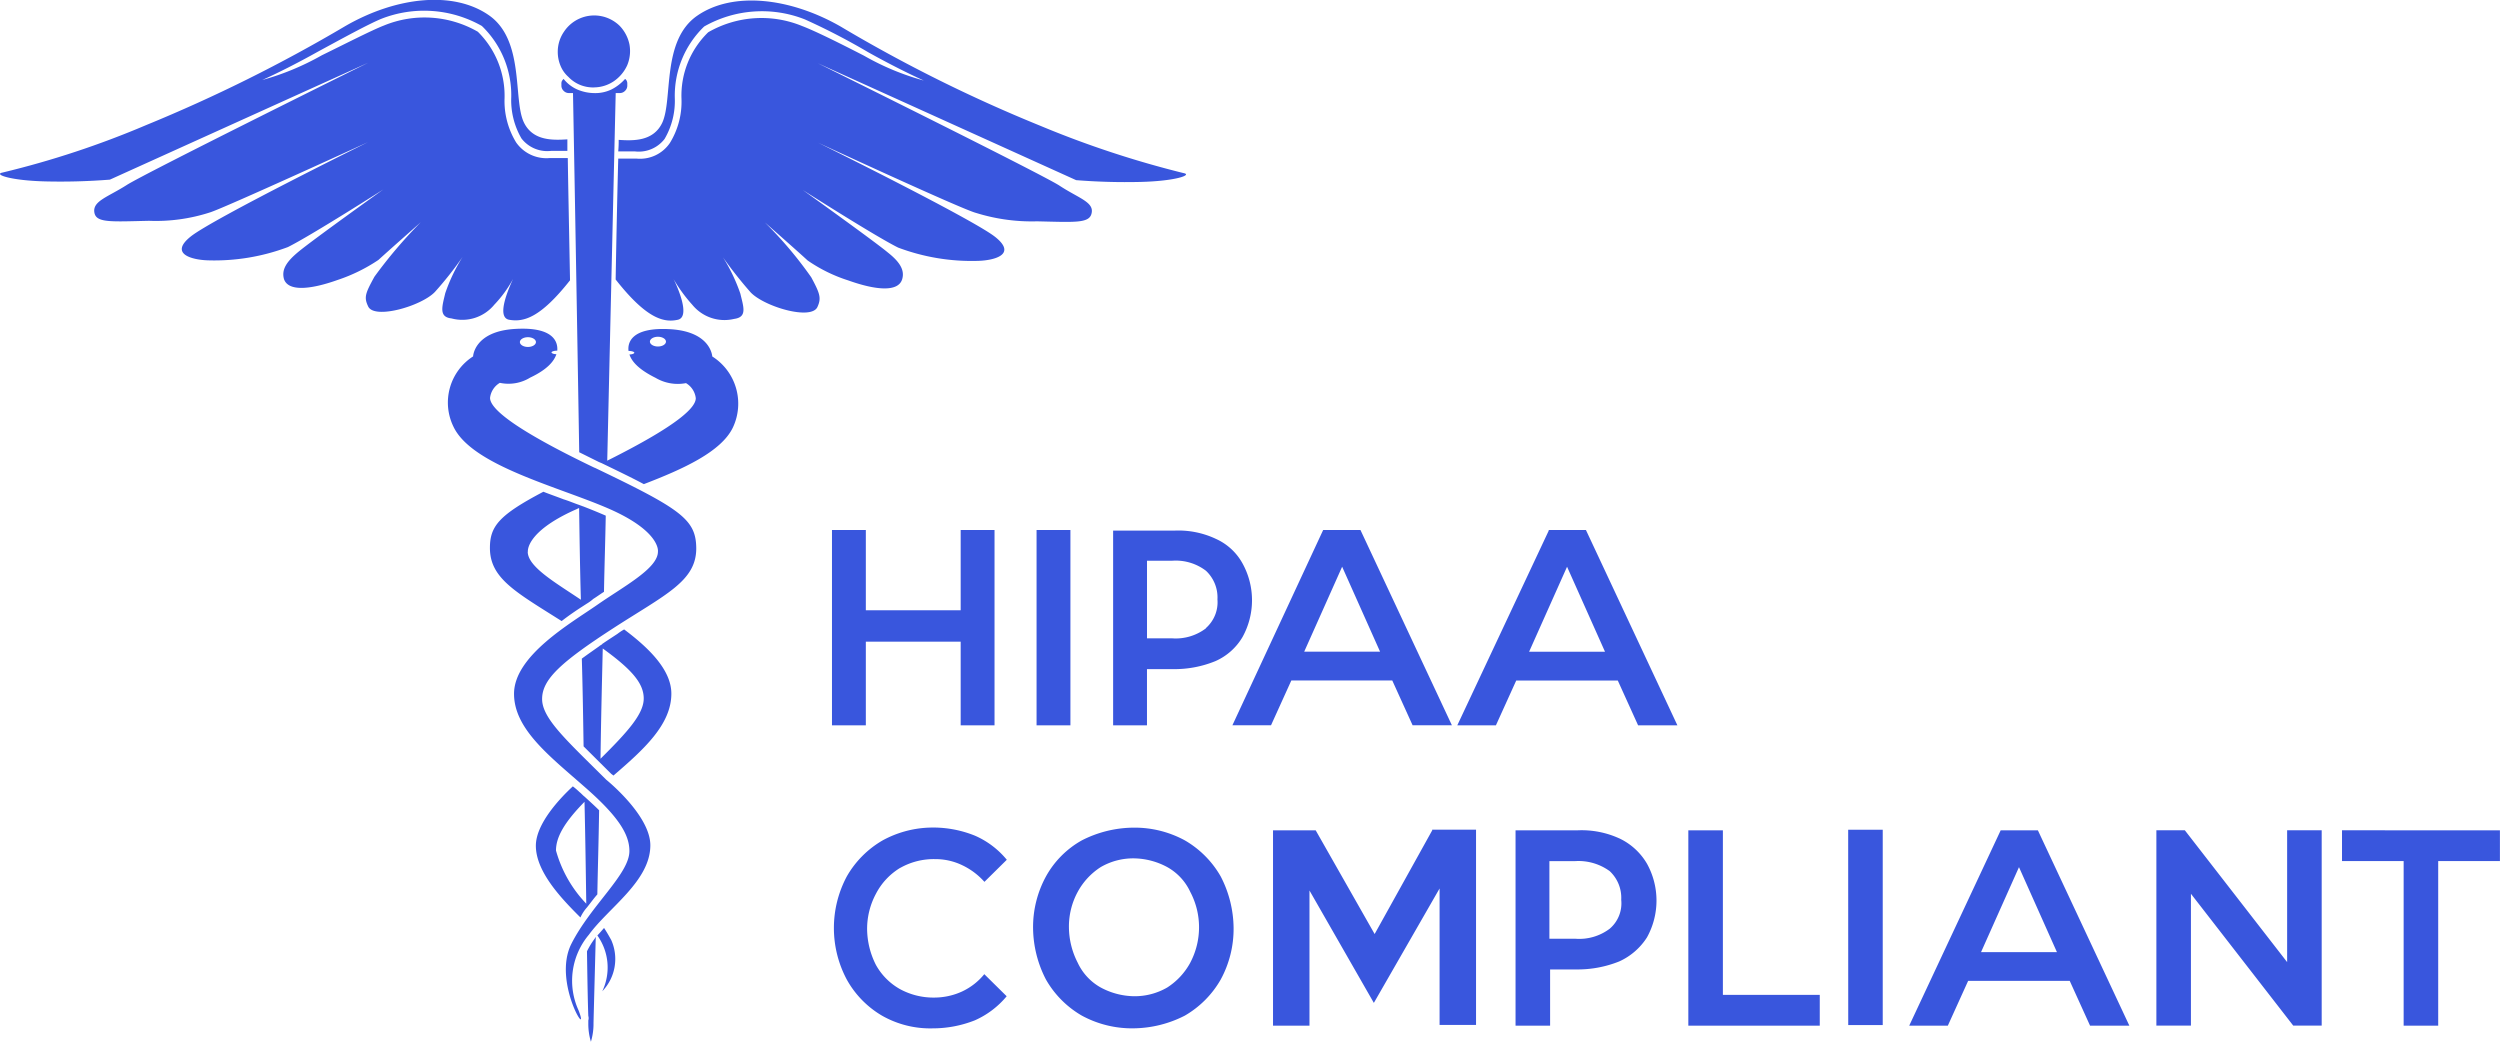
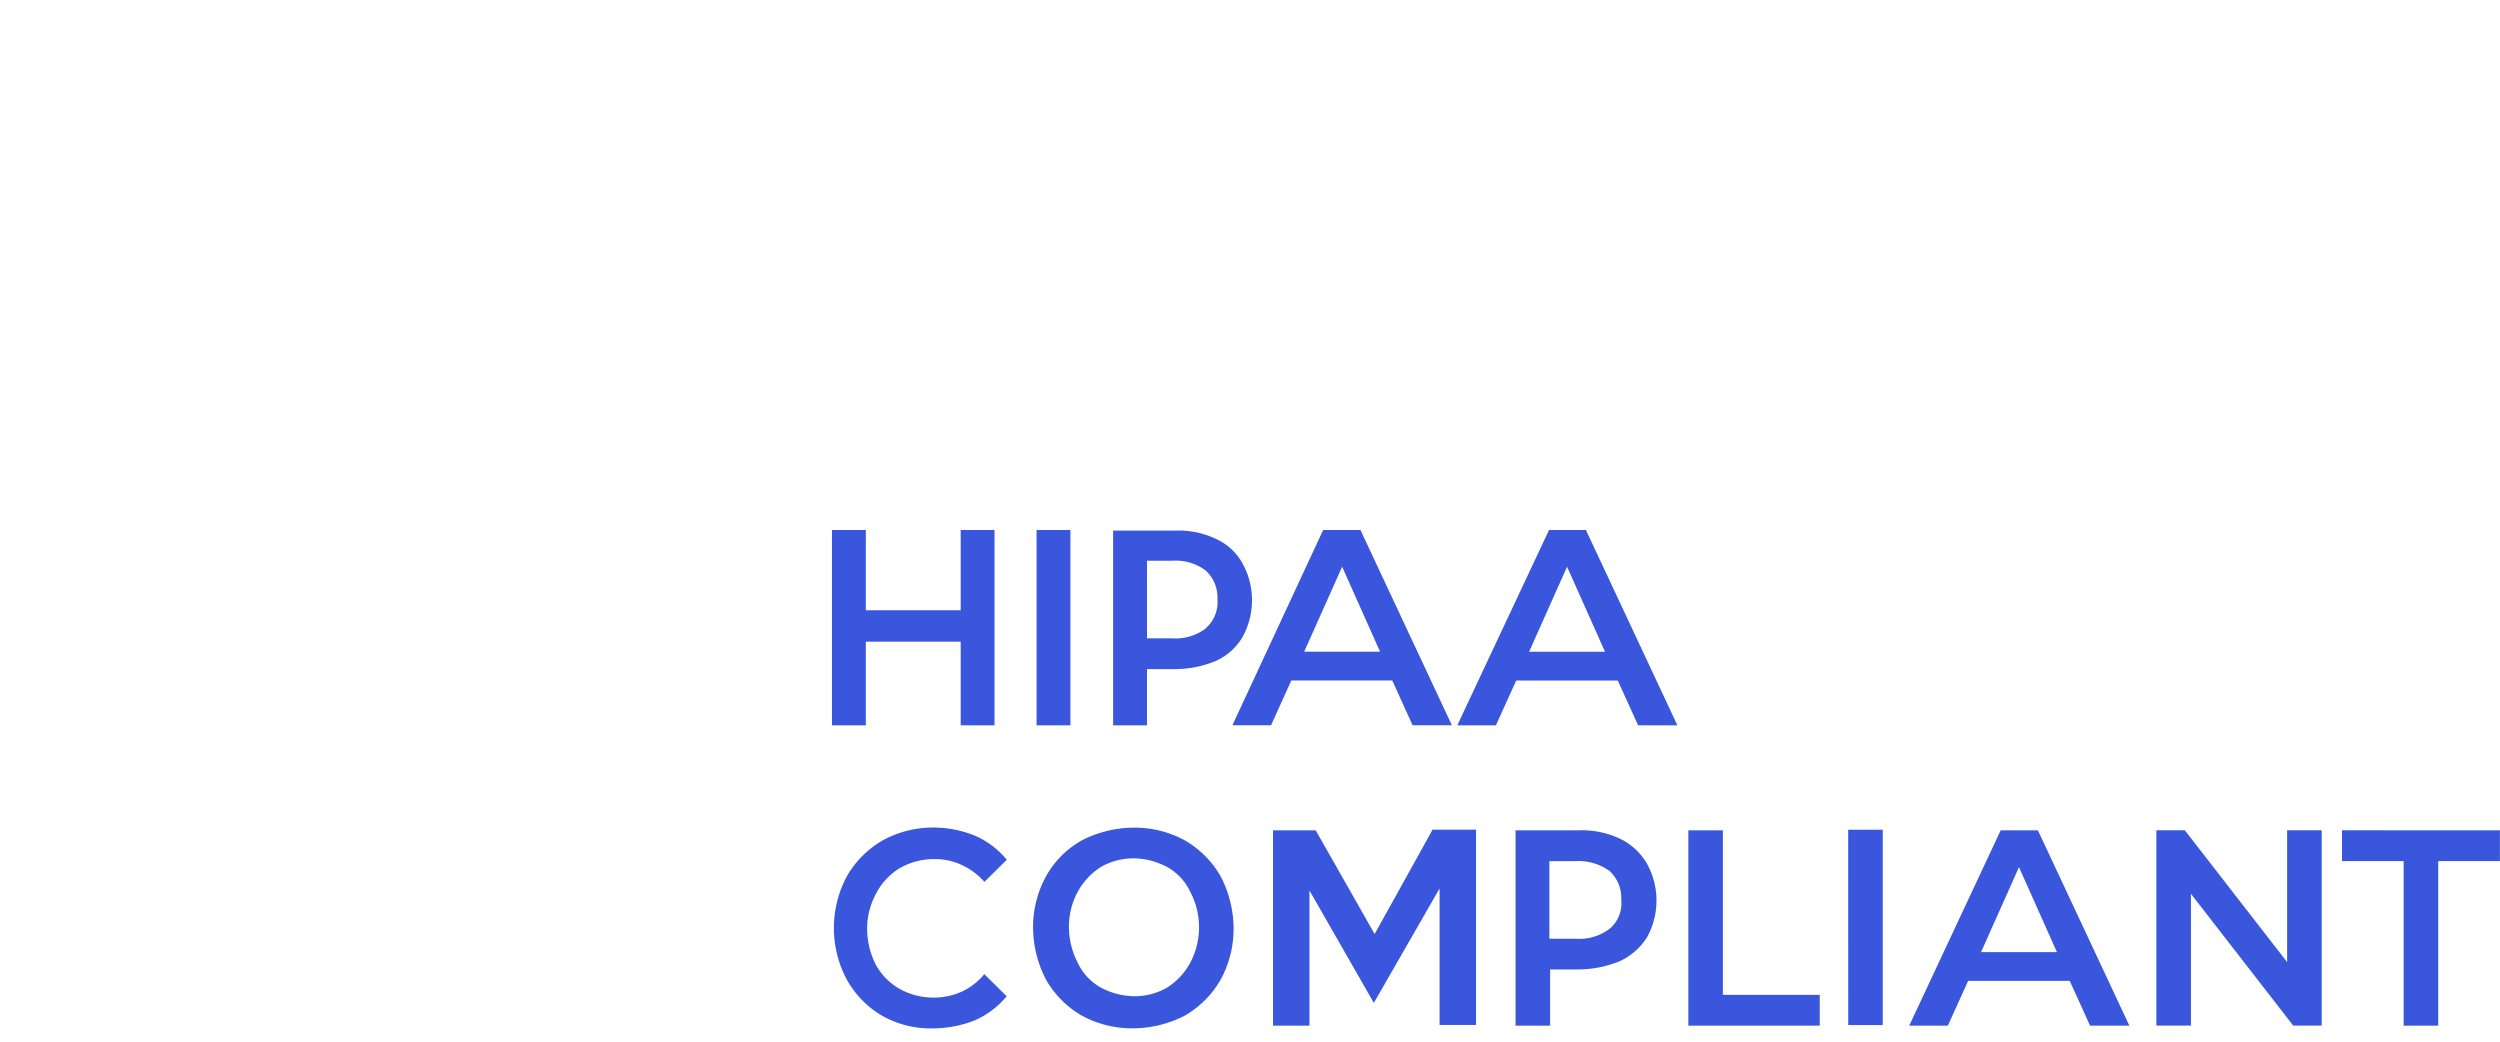
<svg xmlns="http://www.w3.org/2000/svg" width="96" height="40" viewBox="0 0 96 40">
  <g id="Group_144493" data-name="Group 144493" transform="translate(-810 -2949)">
-     <path id="HIPAA_COMPLIANT" data-name="HIPAA COMPLIANT" d="M106.269,144.445c.017,1.191.034,2.058.051,2.483a.288.288,0,0,1,0,.17v.119a2.373,2.373,0,0,0,.1.7,2.373,2.373,0,0,0,.1-.7c0-.085.034-1.327.086-3.317-.017.017-.034.034-.034.051A2.97,2.97,0,0,0,106.269,144.445Zm-3.558-24.831a4.567,4.567,0,0,0,.718-.986c-.137.306-.667,1.463-.154,1.565.564.1,1.2-.068,2.343-1.514-.034-1.854-.068-3.47-.086-4.694h-.7a1.417,1.417,0,0,1-1.283-.6,3.045,3.045,0,0,1-.445-1.7,3.455,3.455,0,0,0-1.026-2.551,4.1,4.1,0,0,0-3.609-.238c-.479.187-1.437.68-2.378,1.14a10.142,10.142,0,0,1-2.292.952c.564-.255,1.317-.629,2.138-1.089.941-.51,1.933-1.054,2.429-1.259a4.491,4.491,0,0,1,3.866.272,3.693,3.693,0,0,1,1.129,2.738,2.92,2.92,0,0,0,.393,1.582,1.252,1.252,0,0,0,1.146.476h.616v-.442c-.547.034-1.334.068-1.676-.663-.411-.884.034-3.146-1.334-4.1s-3.558-.714-5.508.408a58.822,58.822,0,0,1-7.663,3.81,35.008,35.008,0,0,1-5.508,1.82c-.359.068.291.306,1.642.34a24.092,24.092,0,0,0,2.48-.068l9.921-4.49s-8.553,4.235-9.271,4.694-1.3.612-1.249,1.037.6.374,2.1.34a6.726,6.726,0,0,0,2.343-.323c.513-.153,6.072-2.7,6.072-2.7s-5.953,2.942-6.808,3.623.068.9.65.918a8.023,8.023,0,0,0,3.079-.51c.889-.442,3.661-2.211,3.661-2.211s-2.737,1.956-3.267,2.4c-.428.357-.65.663-.547,1.037.154.476.975.425,2.07.034a6.465,6.465,0,0,0,1.557-.765c.428-.391,1.625-1.446,1.625-1.446a18.074,18.074,0,0,0-1.779,2.092c-.342.629-.411.782-.239,1.14.239.51,2.053-.017,2.566-.561a13.6,13.6,0,0,0,1.061-1.344,6.689,6.689,0,0,0-.667,1.395c-.12.51-.257.918.239.969A1.591,1.591,0,0,0,102.711,119.614ZM106.1,131.2l.154-.1h0a1.664,1.664,0,0,0,.257-.187c.137-.085.274-.187.411-.272.017-.969.051-1.956.068-2.925q-.411-.179-.872-.357h0c-.017,0-.034-.017-.051-.017-.034-.017-.051-.017-.086-.034h0c-.205-.068-.393-.153-.616-.221-.257-.1-.513-.187-.77-.289-1.711.9-2.053,1.327-2.053,2.16,0,1.174,1.009,1.7,2.754,2.806C105.567,131.553,105.841,131.366,106.1,131.2Zm-2.1-2.092s-.12-.748,1.813-1.616c.051-.017.1-.051.154-.068.017,1.174.034,2.347.068,3.521C105.071,130.295,103.994,129.682,103.994,129.1Zm2.925,14.44c-.086.1-.171.2-.257.289a2.118,2.118,0,0,1,.188,2.143,1.788,1.788,0,0,0,.342-1.973c-.086-.153-.171-.306-.274-.459Zm-.787-6.973.633.629h0l.428.425c.017.017.051.034.086.068,1.163-1,2.224-1.956,2.224-3.146,0-.935-.907-1.786-1.813-2.466a2.231,2.231,0,0,0-.257.17c-.205.136-.393.255-.564.374h0a.017.017,0,0,0-.017.017c-.034.034-.086.051-.12.085h0c-.239.17-.462.323-.667.476.034,1.14.051,2.279.068,3.368Zm.736-3.759c1.129.816,1.574,1.344,1.574,1.922,0,.6-.633,1.293-1.659,2.313.017-1.361.051-2.772.086-4.235Zm6.243-16.345s1.2,1.054,1.625,1.446a5.854,5.854,0,0,0,1.557.765c1.095.391,1.916.442,2.07-.034.12-.374-.12-.7-.547-1.037-.53-.442-3.267-2.4-3.267-2.4s2.771,1.769,3.661,2.211a8.023,8.023,0,0,0,3.079.51c.6-.017,1.505-.238.65-.918s-6.808-3.623-6.808-3.623,5.542,2.568,6.072,2.7a7.193,7.193,0,0,0,2.343.323c1.505.034,2.036.085,2.1-.34.068-.408-.53-.561-1.249-1.037-.718-.459-9.271-4.694-9.271-4.694l9.921,4.49a24.09,24.09,0,0,0,2.48.068c1.351-.034,2-.272,1.642-.34a37.957,37.957,0,0,1-5.508-1.82,56.736,56.736,0,0,1-7.663-3.81c-1.933-1.106-4.139-1.361-5.508-.408s-.924,3.2-1.334,4.1c-.342.731-1.129.7-1.676.663a3.971,3.971,0,0,1-.017.442h.633a1.252,1.252,0,0,0,1.146-.476,2.886,2.886,0,0,0,.393-1.582,3.693,3.693,0,0,1,1.129-2.738,4.491,4.491,0,0,1,3.866-.272,25.042,25.042,0,0,1,2.429,1.259c.821.459,1.574.833,2.138,1.089a9.834,9.834,0,0,1-2.292-.952c-.924-.476-1.882-.952-2.378-1.14a4.1,4.1,0,0,0-3.609.238,3.389,3.389,0,0,0-1.026,2.551,3.013,3.013,0,0,1-.445,1.7,1.387,1.387,0,0,1-1.283.6h-.7c-.034,1.225-.068,2.823-.1,4.643,1.163,1.48,1.83,1.667,2.378,1.548.513-.1,0-1.259-.154-1.565a5.832,5.832,0,0,0,.718.986,1.594,1.594,0,0,0,1.608.544c.513-.068.359-.459.239-.969a6.689,6.689,0,0,0-.667-1.395,15.931,15.931,0,0,0,1.061,1.344c.513.544,2.326,1.089,2.566.561.154-.34.1-.51-.239-1.14A15.365,15.365,0,0,0,113.111,116.467Zm-6.586-5.2a1.371,1.371,0,0,0,.77-.238,1.48,1.48,0,0,0,.513-.612,1.42,1.42,0,0,0,.086-.8,1.451,1.451,0,0,0-.376-.714,1.4,1.4,0,0,0-.718-.374,1.391,1.391,0,0,0-1.42.6,1.352,1.352,0,0,0-.239.765,1.379,1.379,0,0,0,.1.527,1.151,1.151,0,0,0,.308.442,1.3,1.3,0,0,0,.445.306,1.339,1.339,0,0,0,.53.1Zm4.55,10.341s-.034-.952-1.591-1.054c-1.591-.1-1.659.578-1.625.833h0c.12,0,.222.034.222.068s-.086.068-.188.068c.086.255.325.561,1.009.9a1.677,1.677,0,0,0,1.163.2.773.773,0,0,1,.376.578c0,.34-.6,1-3.4,2.4.171-7.517.325-14.117.325-14.117h.171a.275.275,0,0,0,.188-.085.272.272,0,0,0,.086-.187v-.085a.215.215,0,0,0-.017-.1.17.17,0,0,0-.068-.085,1.767,1.767,0,0,1-.53.408,1.441,1.441,0,0,1-.65.136,1.711,1.711,0,0,1-.65-.136,1.388,1.388,0,0,1-.53-.408.3.3,0,0,0-.068.085.215.215,0,0,0-.017.1v.085a.272.272,0,0,0,.086.187.275.275,0,0,0,.188.085h.171s.12,6.412.239,13.793l.753.374c.034.017.086.034.12.051.633.306,1.163.561,1.608.8,1.505-.578,2.976-1.242,3.421-2.177A2.145,2.145,0,0,0,111.075,121.6Zm-2.087-.391c-.171,0-.308-.085-.308-.187s.137-.187.308-.187.308.085.308.187-.137.187-.308.187Zm-2.72,21.532c.137-.17.257-.34.393-.493.017-.969.051-2.058.068-3.231-.171-.17-.359-.34-.564-.527h0c-.068-.051-.12-.119-.188-.17a2.965,2.965,0,0,0-.257-.221c-.479.442-1.42,1.429-1.42,2.279,0,1,.975,2.024,1.711,2.755a1.552,1.552,0,0,1,.257-.391Zm-.1-4.048c.034,1.446.051,2.772.068,3.912a4.794,4.794,0,0,1-1.163-2.041c0-.493.291-1.054,1.095-1.871Zm.393-12.824c-3.336-1.6-4.02-2.33-4.02-2.687a.773.773,0,0,1,.376-.578,1.586,1.586,0,0,0,1.163-.2c.684-.323.924-.646,1.009-.9-.1,0-.188-.034-.188-.068s.1-.068.222-.068v-.017c.017-.255-.068-.918-1.642-.816-1.557.1-1.591,1.054-1.591,1.054a2.106,2.106,0,0,0-.753,2.7c.718,1.514,4.088,2.313,6.038,3.18,1.933.867,1.813,1.616,1.813,1.616,0,.646-1.3,1.327-2.326,2.041s-3.2,1.956-3.2,3.419c0,1.344,1.351,2.381,2.668,3.538,1.334,1.157,1.762,1.854,1.762,2.5,0,.884-1.471,2.075-2.224,3.555s.736,3.776.274,2.568a2.741,2.741,0,0,1,.393-2.908c.753-1.037,2.361-2.058,2.361-3.436,0-1.157-1.693-2.517-1.693-2.517-1.505-1.5-2.463-2.347-2.463-3.1s.718-1.412,2.737-2.721c2-1.293,3.182-1.8,3.182-3.061C110.459,127.863,109.895,127.471,106.559,125.873Zm-2.566-5.017c.171,0,.308.085.308.187s-.137.187-.308.187-.308-.085-.308-.187.137-.187.308-.187Z" transform="translate(726.271 2841.085)" fill="#3956dd" />
    <path id="HIPAA_COMPLIANT-2" data-name="HIPAA COMPLIANT" d="M118.278,139.239a2.61,2.61,0,0,1,1.327-.334,2.371,2.371,0,0,1,1.041.231,2.676,2.676,0,0,1,.859.642l.859-.848a3.278,3.278,0,0,0-1.223-.925,4.27,4.27,0,0,0-1.8-.308,4.015,4.015,0,0,0-1.743.488,3.738,3.738,0,0,0-1.379,1.387,4.206,4.206,0,0,0,0,3.957,3.665,3.665,0,0,0,1.353,1.387,3.734,3.734,0,0,0,1.951.488,4.386,4.386,0,0,0,1.613-.308,3.342,3.342,0,0,0,1.223-.925l-.859-.848a2.418,2.418,0,0,1-.859.668,2.572,2.572,0,0,1-1.067.231,2.678,2.678,0,0,1-1.327-.334,2.4,2.4,0,0,1-.911-.925A3.1,3.1,0,0,1,117,141.6a2.854,2.854,0,0,1,.338-1.362,2.511,2.511,0,0,1,.937-1Zm-1.327-8.684h3.642v3.212h1.3v-7.5h-1.3v3.083h-3.642v-3.083h-1.3v7.5h1.3Zm6.556,3.212h1.3v-7.5h-1.3Zm6.868-7.168a3.373,3.373,0,0,0-1.587-.308h-2.341v7.477h1.3v-2.158h1.041a4.155,4.155,0,0,0,1.587-.308,2.268,2.268,0,0,0,1.041-.925,2.923,2.923,0,0,0,0-2.826,2.187,2.187,0,0,0-1.041-.951Zm-.364,3.443a1.912,1.912,0,0,1-1.3.385h-.963v-2.98h.963a1.912,1.912,0,0,1,1.3.385,1.4,1.4,0,0,1,.442,1.1,1.322,1.322,0,0,1-.442,1.1Zm13.164-3.751-3.512,7.477h1.483l.78-1.721h3.9l.78,1.721h1.509l-3.512-7.5h-1.431Zm-.754,4.65,1.457-3.263,1.457,3.263ZM129.2,138.185a4.024,4.024,0,0,0-1.977-.488,4.407,4.407,0,0,0-1.977.488,3.557,3.557,0,0,0-1.379,1.387,4.062,4.062,0,0,0-.494,1.978,4.371,4.371,0,0,0,.494,1.978,3.735,3.735,0,0,0,1.379,1.387,4.025,4.025,0,0,0,1.977.488,4.407,4.407,0,0,0,1.977-.488,3.738,3.738,0,0,0,1.379-1.387,4.062,4.062,0,0,0,.494-1.978,4.371,4.371,0,0,0-.494-1.978,3.738,3.738,0,0,0-1.379-1.387Zm.208,4.7a2.6,2.6,0,0,1-.885.951,2.488,2.488,0,0,1-1.275.334,2.77,2.77,0,0,1-1.275-.334,2.1,2.1,0,0,1-.885-.951,3.016,3.016,0,0,1-.338-1.362,2.784,2.784,0,0,1,.338-1.362,2.6,2.6,0,0,1,.885-.951,2.488,2.488,0,0,1,1.275-.334,2.77,2.77,0,0,1,1.275.334,2.1,2.1,0,0,1,.885.951,2.91,2.91,0,0,1,0,2.723Zm44.228-5.087v1.182h2.367V145.3h1.327v-6.321H179.7V137.8Zm-2.107,5.062-3.928-5.062h-1.093v7.5h1.327v-5.062l3.928,5.062h1.093v-7.5h-1.327ZM138.7,137.8l-2.211,3.982-2.263-3.982h-1.639v7.5h1.4v-5.19l2.472,4.316,2.524-4.394v5.241h1.4v-7.5H138.7Zm7.181.308a3.478,3.478,0,0,0-1.613-.308H141.9v7.5h1.327v-2.158h1.041a4.286,4.286,0,0,0,1.613-.308,2.471,2.471,0,0,0,1.067-.925,2.923,2.923,0,0,0,0-2.826,2.429,2.429,0,0,0-1.067-.976Zm-.364,3.469a1.941,1.941,0,0,1-1.327.385H143.2v-2.98h.989a2.035,2.035,0,0,1,1.327.385,1.4,1.4,0,0,1,.442,1.1A1.281,1.281,0,0,1,145.517,141.577Zm-8.351-9.532.781,1.721h1.509l-3.512-7.5h-1.431l-3.486,7.5h1.483l.78-1.721Zm-1.925-4.368,1.457,3.263h-2.914ZM149.862,137.8h-1.327v7.5h5.047v-1.182h-3.72Zm4.813,7.477H156v-7.5h-1.327Zm5.854-7.477-3.512,7.5H158.5l.78-1.721h3.9l.781,1.721h1.509l-3.512-7.5Zm-.754,4.676,1.457-3.263,1.457,3.263Z" transform="translate(726.297 2843.085)" fill="#3956dd" />
  </g>
</svg>